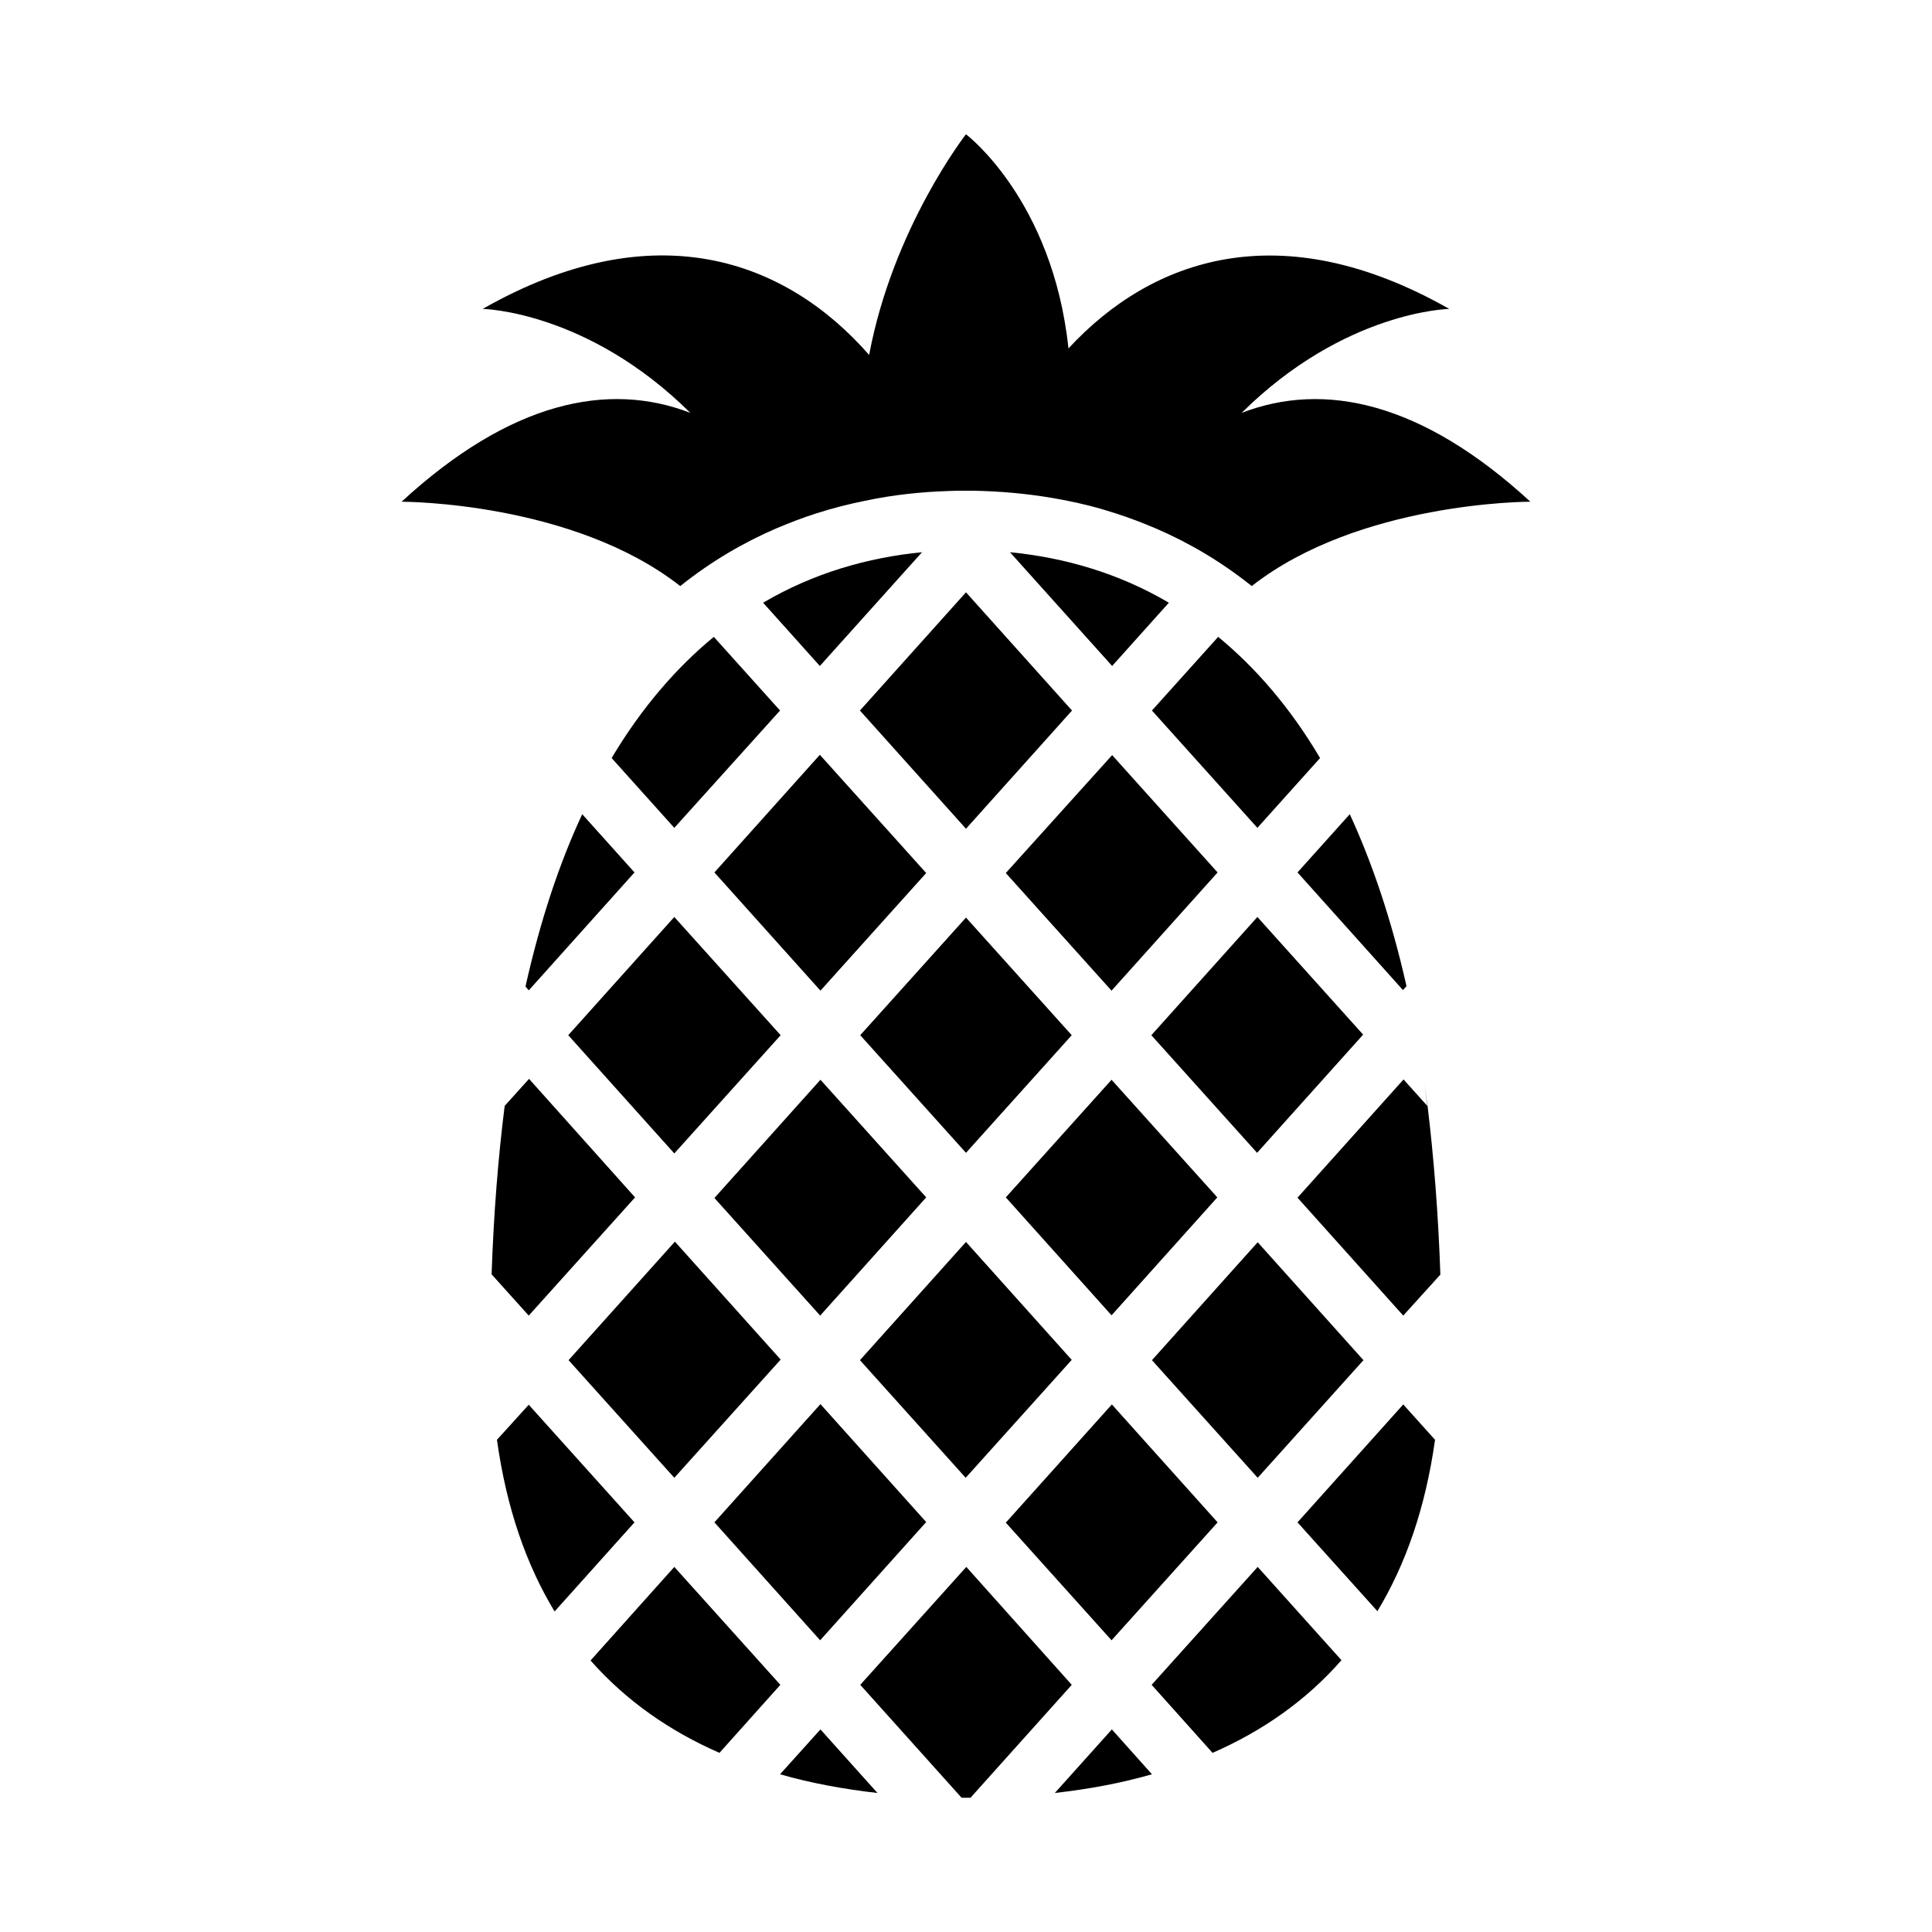
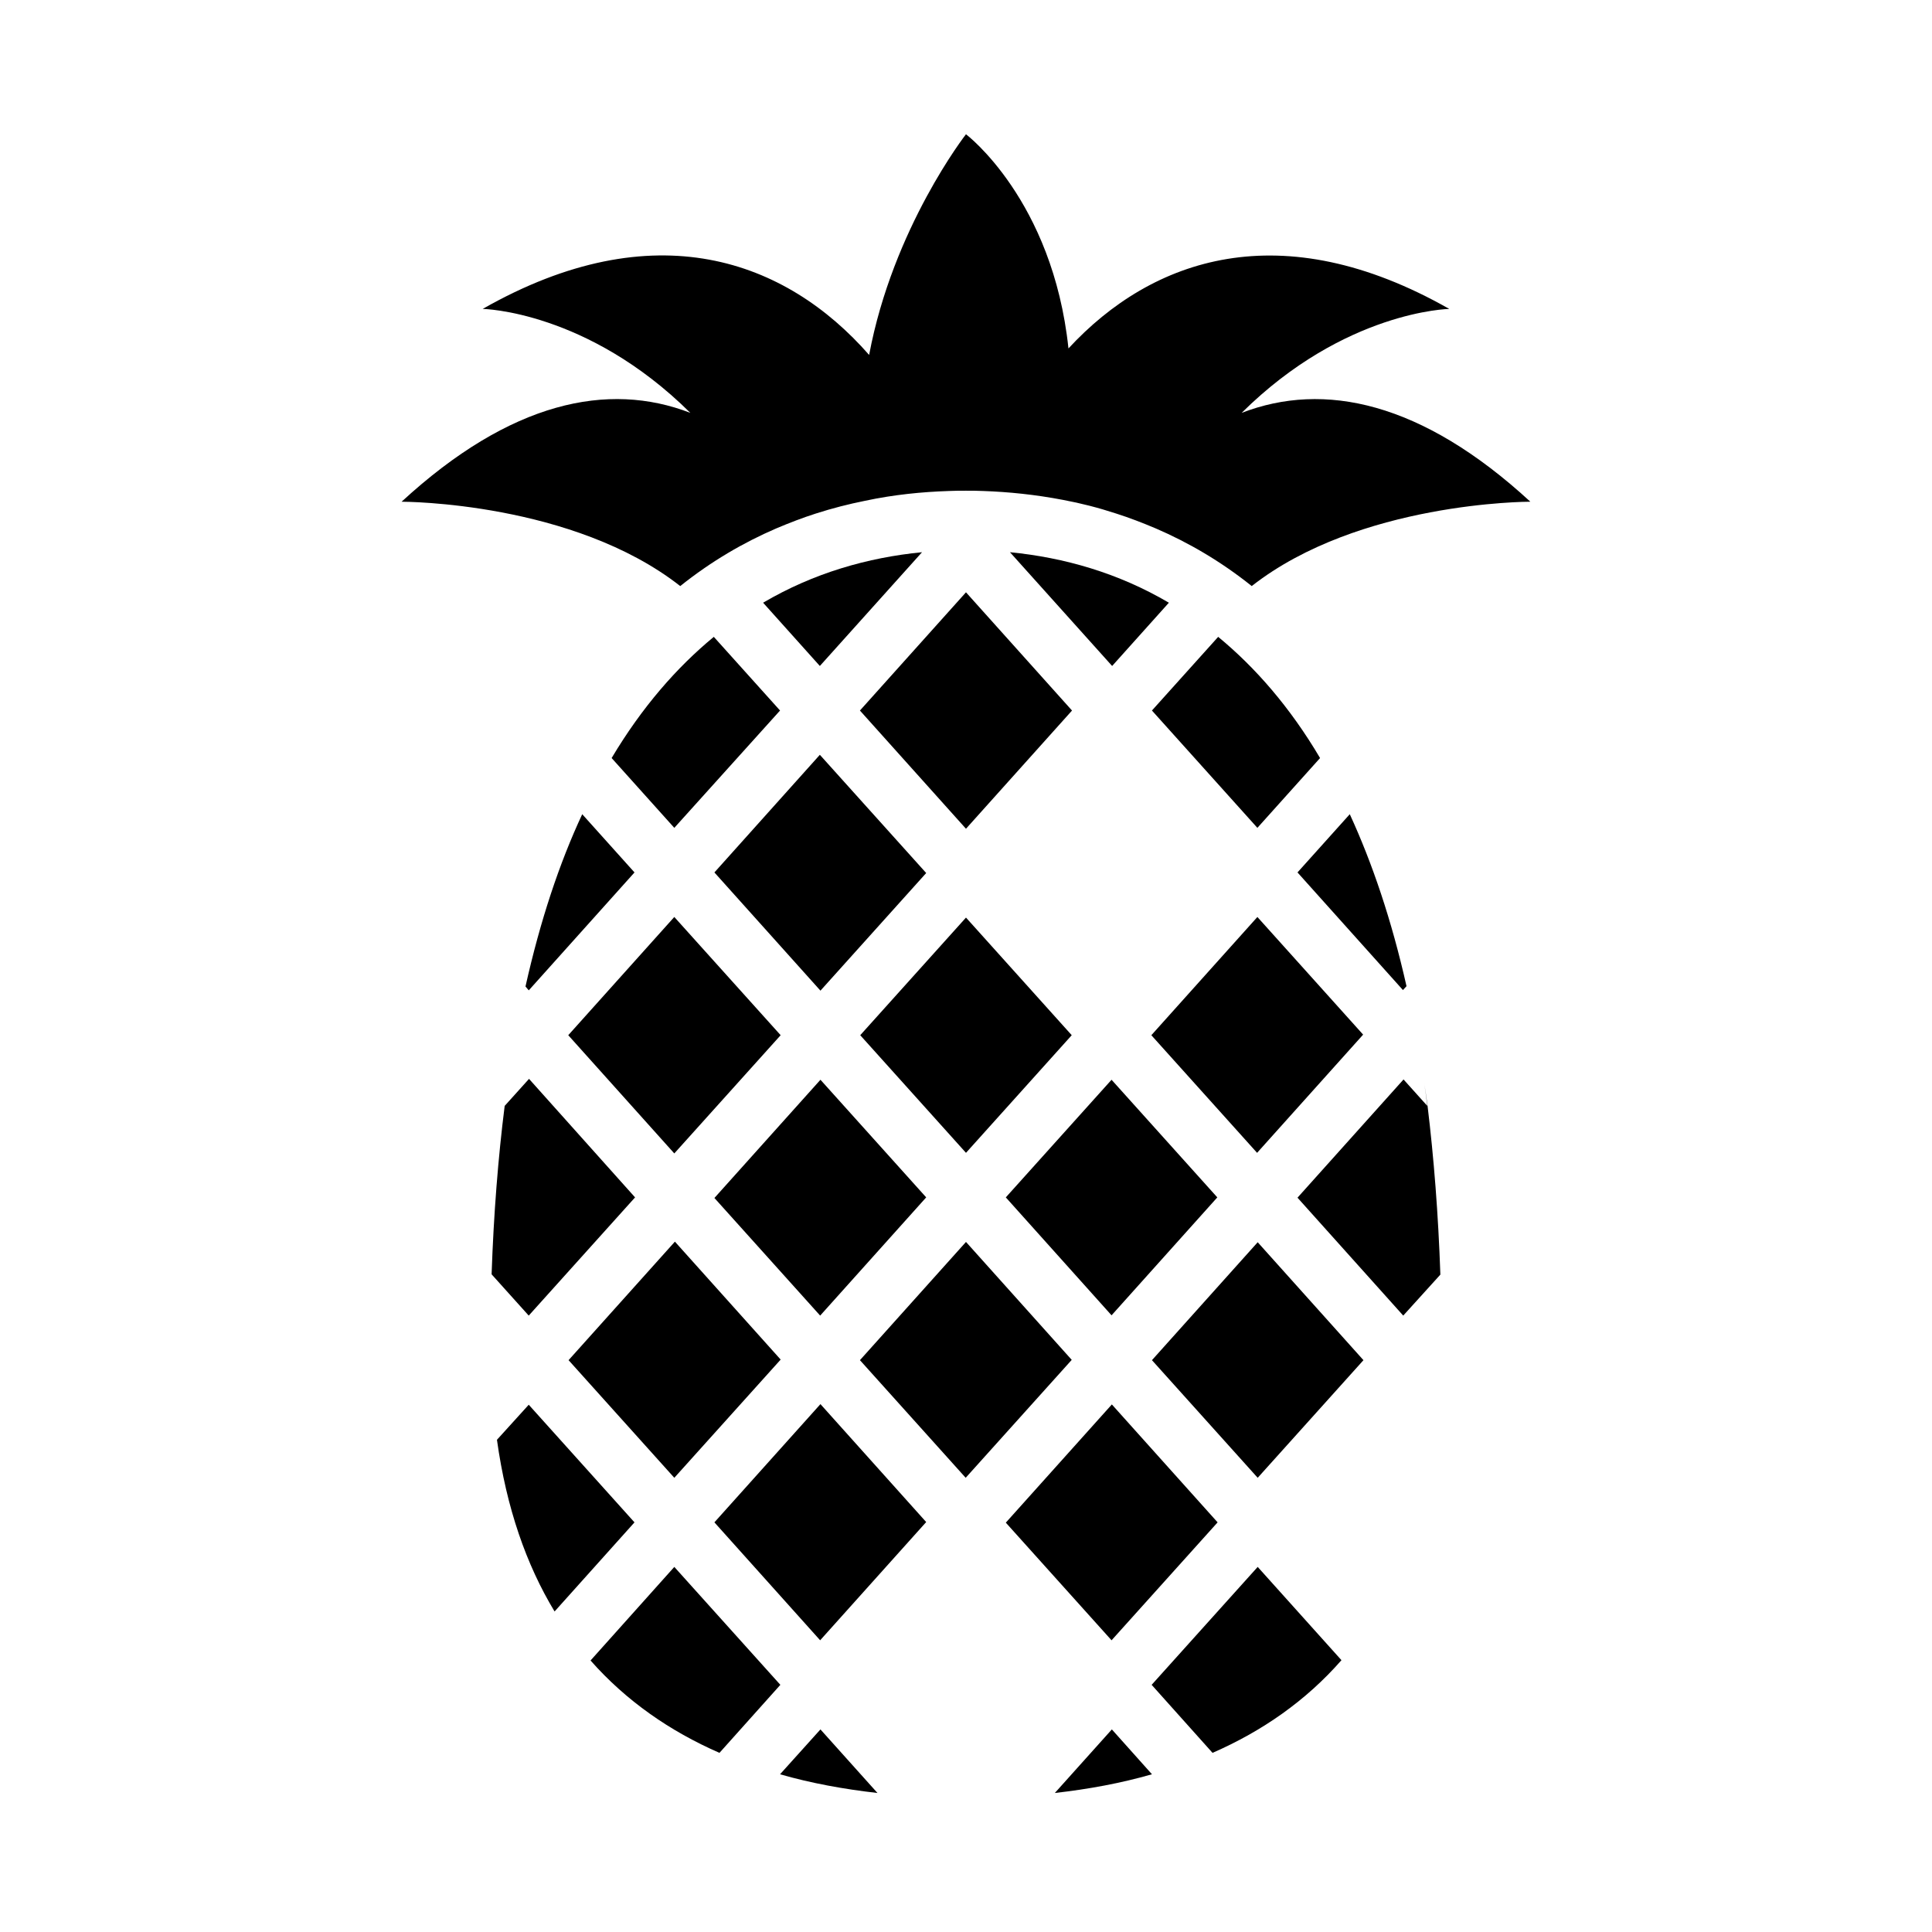
<svg xmlns="http://www.w3.org/2000/svg" fill="#000000" width="800px" height="800px" version="1.1" viewBox="144 144 512 512">
  <g>
    <path d="m250.43 276.96c0.707 0 45.422 0.078 73.84 22.355 8.266-6.613 16.848-11.57 25.426-15.273 3.543-1.496 7.008-2.832 10.469-3.938 4.41-1.418 8.738-2.519 13.066-3.387 7.715-1.652 15.191-2.363 22.199-2.598 1.574-0.078 3.07-0.078 4.566-0.078s2.992 0 4.566 0.078c6.691 0.234 13.777 0.945 21.176 2.363 4.644 0.867 9.289 2.047 14.09 3.621 3.465 1.102 6.926 2.441 10.469 3.938 8.582 3.699 17.16 8.66 25.426 15.273 28.418-22.277 73.133-22.355 73.84-22.355-28.812-26.527-54.711-31.961-76.516-23.539 27.316-27.078 55.027-27.551 55.027-27.551-44.477-25.27-78.719-13.539-100.92 10.469-4.172-39.438-27.16-56.758-27.16-56.758s-19.363 24.797-25.664 58.488c-22.043-25.191-56.914-38.102-102.41-12.203 0 0 27.711 0.473 55.027 27.551-21.805-8.422-47.703-2.992-76.516 23.539z" />
    <path d="m284.12 516.27-8.422 9.289c2.519 18.105 7.793 33.141 15.273 45.5l21.176-23.617-28.023-31.172z" />
    <path d="m283.26 405.43 0.867 1.023 28.023-31.25-13.855-15.43c-6.062 12.988-11.098 28.102-15.035 45.656z" />
    <path d="m312.3 461.32-28.102-31.41-6.453 7.164c-1.73 13.699-2.914 28.574-3.465 44.633l9.84 10.941 28.184-31.332z" />
    <path d="m306.09 344.89 16.609 18.5 28.023-31.094-17.555-19.523c-9.84 8.109-19.051 18.656-27.078 32.117z" />
    <path d="m322.7 559.25-22.199 24.797c9.445 10.707 21.02 18.734 34.164 24.48l16.137-18.027z" />
    <path d="m322.7 535.63 28.184-31.328-28.027-31.254-28.18 31.41z" />
    <path d="m350.88 418.34-28.184-31.332-28.102 31.332 28.102 31.332z" />
    <path d="m350.72 614.2c8.188 2.363 16.848 3.938 25.82 4.961l-15.113-16.848z" />
    <path d="m361.27 320.49 27.078-30.148c-14.406 1.418-28.734 5.512-42.117 13.383l15.035 16.766z" />
    <path d="m389.45 547.36-28.023-31.254-28.102 31.332 28.023 31.254z" />
    <path d="m361.35 492.65 28.102-31.332-28.023-31.172-28.102 31.332z" />
    <path d="m361.27 344.03-27.945 31.176 28.102 31.328 28.023-31.172z" />
-     <path d="m400.08 559.25-28.102 31.25 26.844 29.914h2.441s0-0.078 0.078-0.156l26.688-29.758-27.945-31.25z" />
    <path d="m428.02 504.38-28.023-31.254-28.105 31.332 28.023 31.172z" />
    <path d="m428.02 418.34-28.023-31.172-28.027 31.172 28.027 31.172z" />
    <path d="m371.89 332.3 28.105 31.328 28.102-31.328-28.102-31.332z" />
    <path d="m423.54 619.16c8.973-1.023 17.555-2.598 25.742-4.961l-10.629-11.887z" />
-     <path d="m438.73 320.49 15.035-16.766c-13.383-7.871-27.711-11.965-42.117-13.383l27.078 30.148z" />
+     <path d="m438.73 320.49 15.035-16.766c-13.383-7.871-27.711-11.965-42.117-13.383l27.078 30.148" />
    <path d="m466.6 461.32-28.027-31.172-28.023 31.172 28.023 31.254z" />
    <path d="m466.68 547.44-28.027-31.25-28.102 31.328 28.023 31.176z" />
-     <path d="m438.73 344.11-28.184 31.254 28.023 31.172 28.105-31.328z" />
    <path d="m493.83 344.89c-7.949-13.461-17.16-24.008-27-32.117l-17.555 19.523 27.945 31.094z" />
    <path d="m449.2 590.5 16.137 18.027c13.145-5.746 24.719-13.777 34.164-24.562l-22.199-24.719-28.102 31.25z" />
    <path d="m477.22 387.01-28.102 31.332 28.023 31.172 28.102-31.328z" />
    <path d="m505.33 504.46-28.027-31.254-28.023 31.254 28.023 31.172z" />
    <path d="m516.74 405.35c-3.938-17.477-9.055-32.59-15.035-45.578l-13.855 15.43 27.945 31.172z" />
-     <path d="m487.85 547.44 21.176 23.539c7.477-12.359 12.754-27.395 15.273-45.422l-8.422-9.367-28.023 31.25z" />
    <path d="m521.46 431.25c0.316 1.891 0.551 3.856 0.789 5.824l-6.297-7.008-28.102 31.332 28.023 31.25 9.84-10.863c-0.551-16.059-1.73-30.938-3.387-44.633-0.234-1.969-0.551-3.938-0.867-5.902z" />
  </g>
</svg>